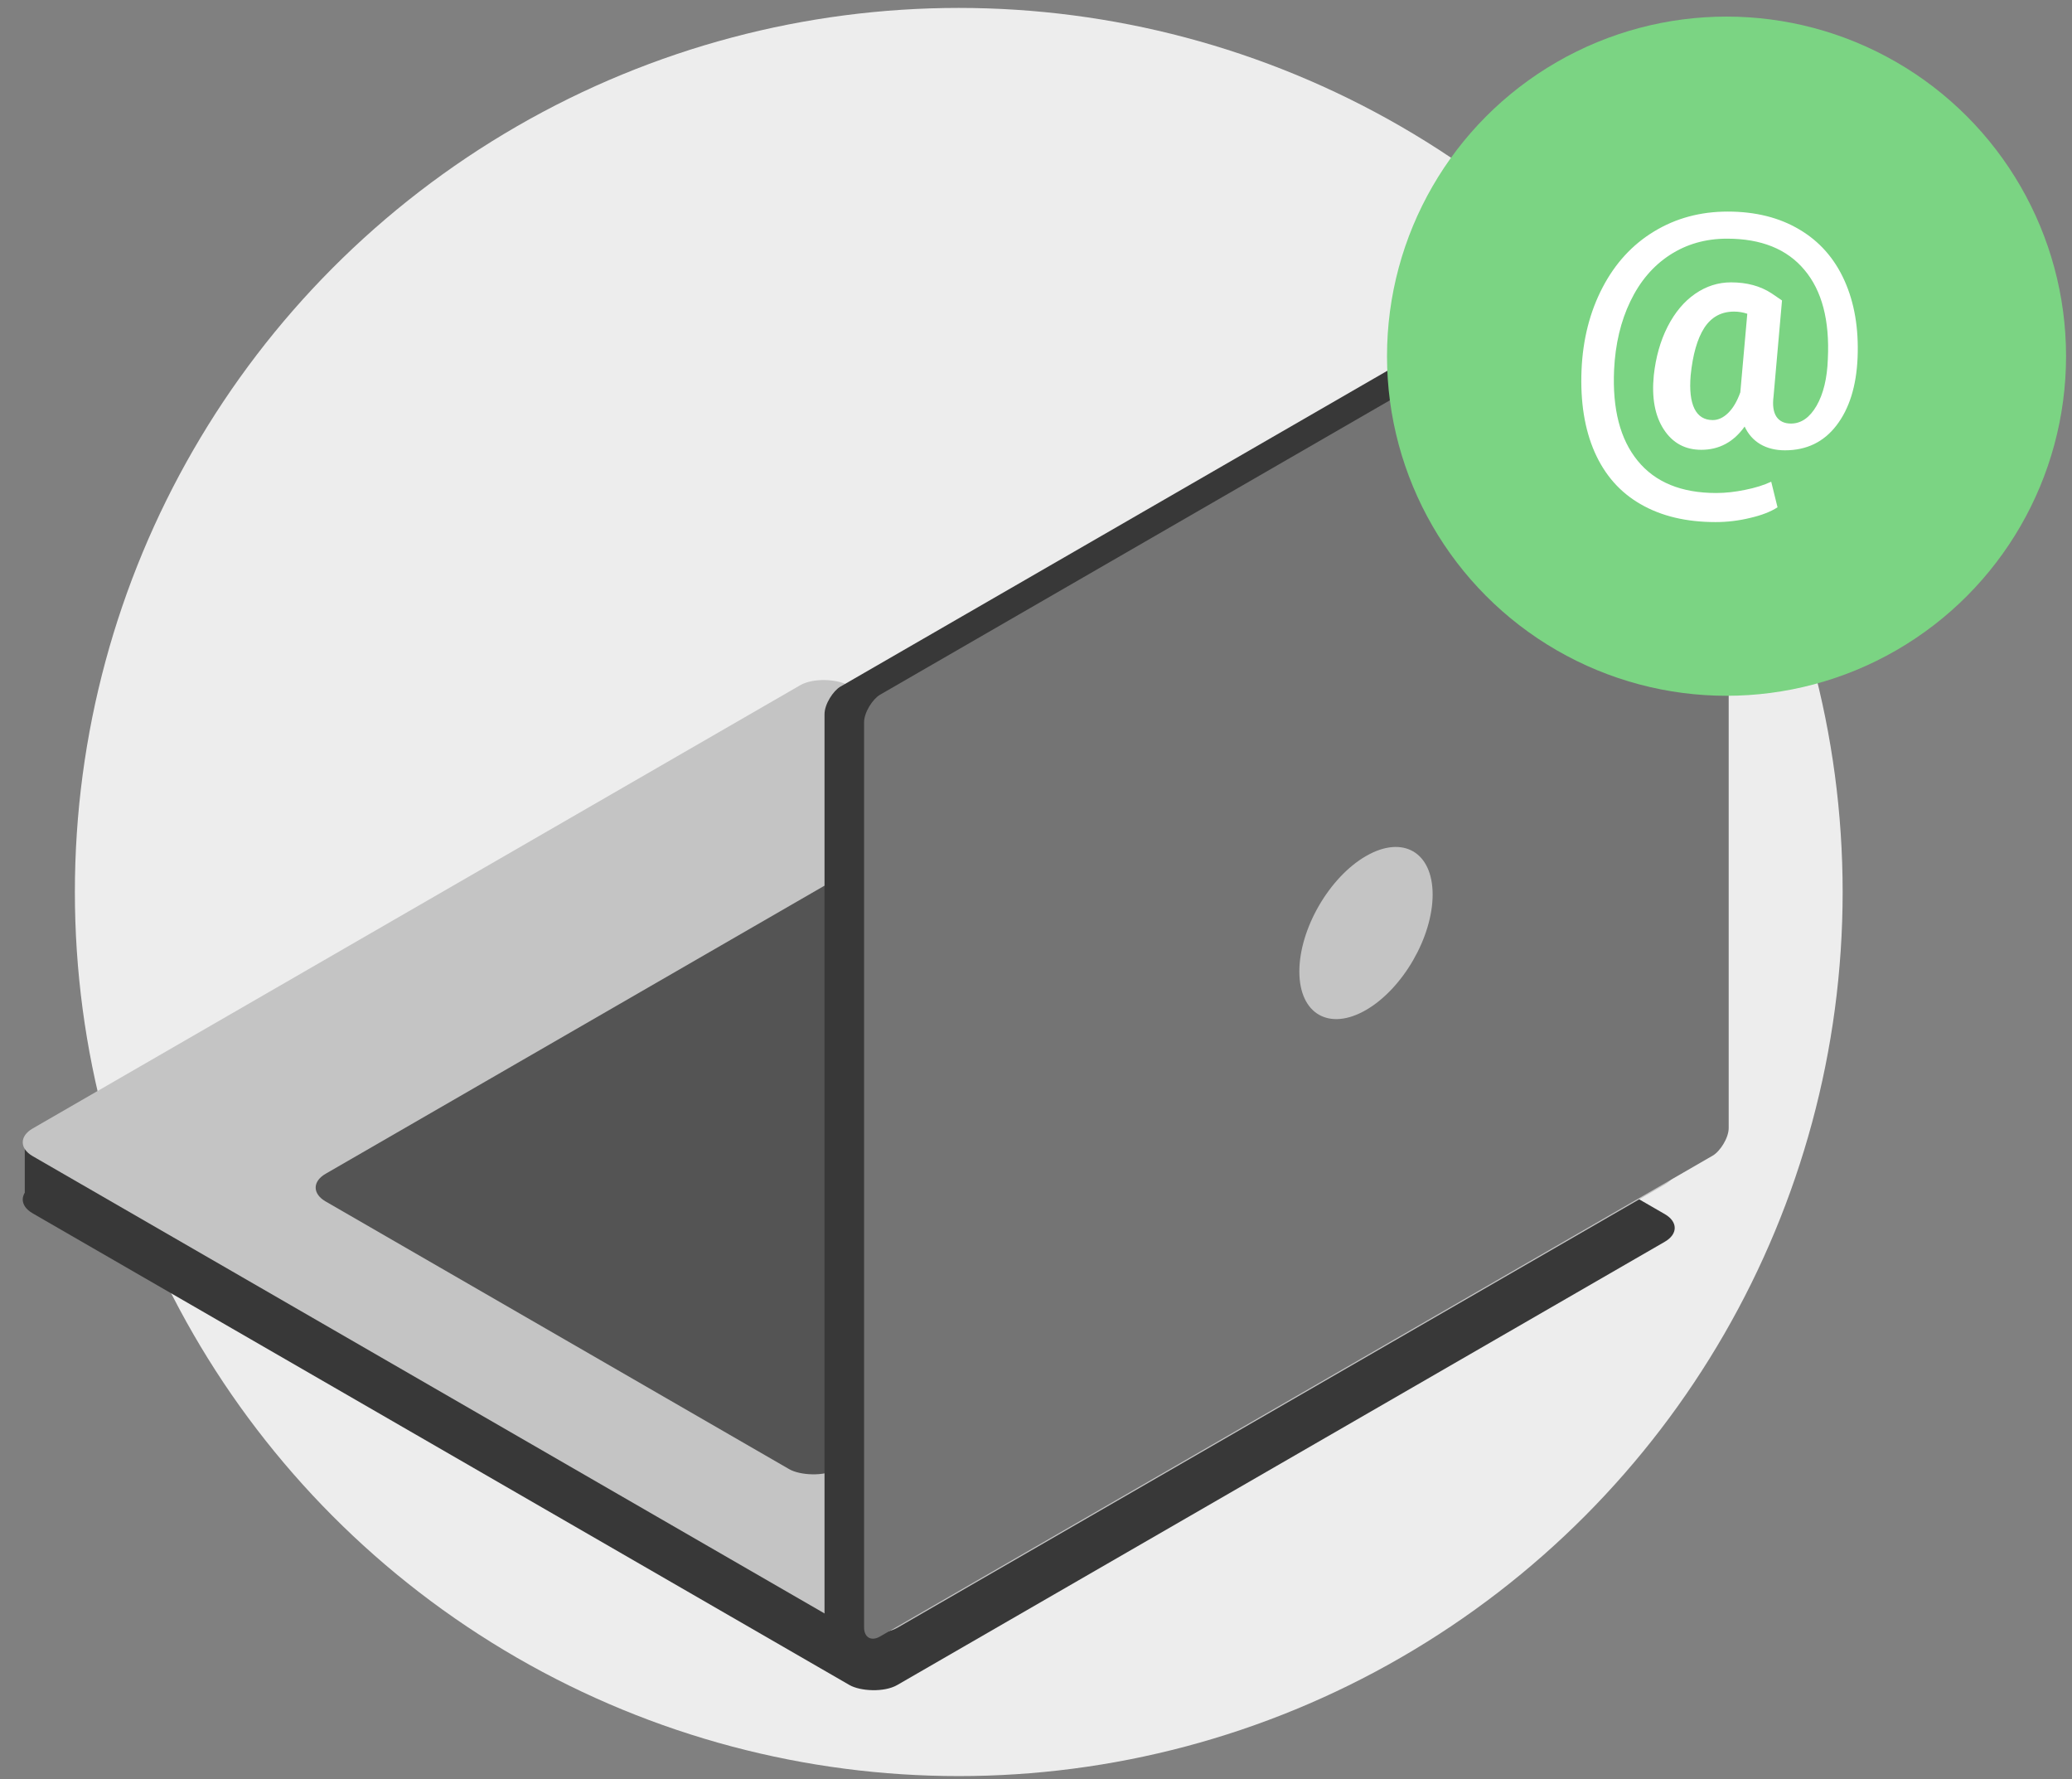
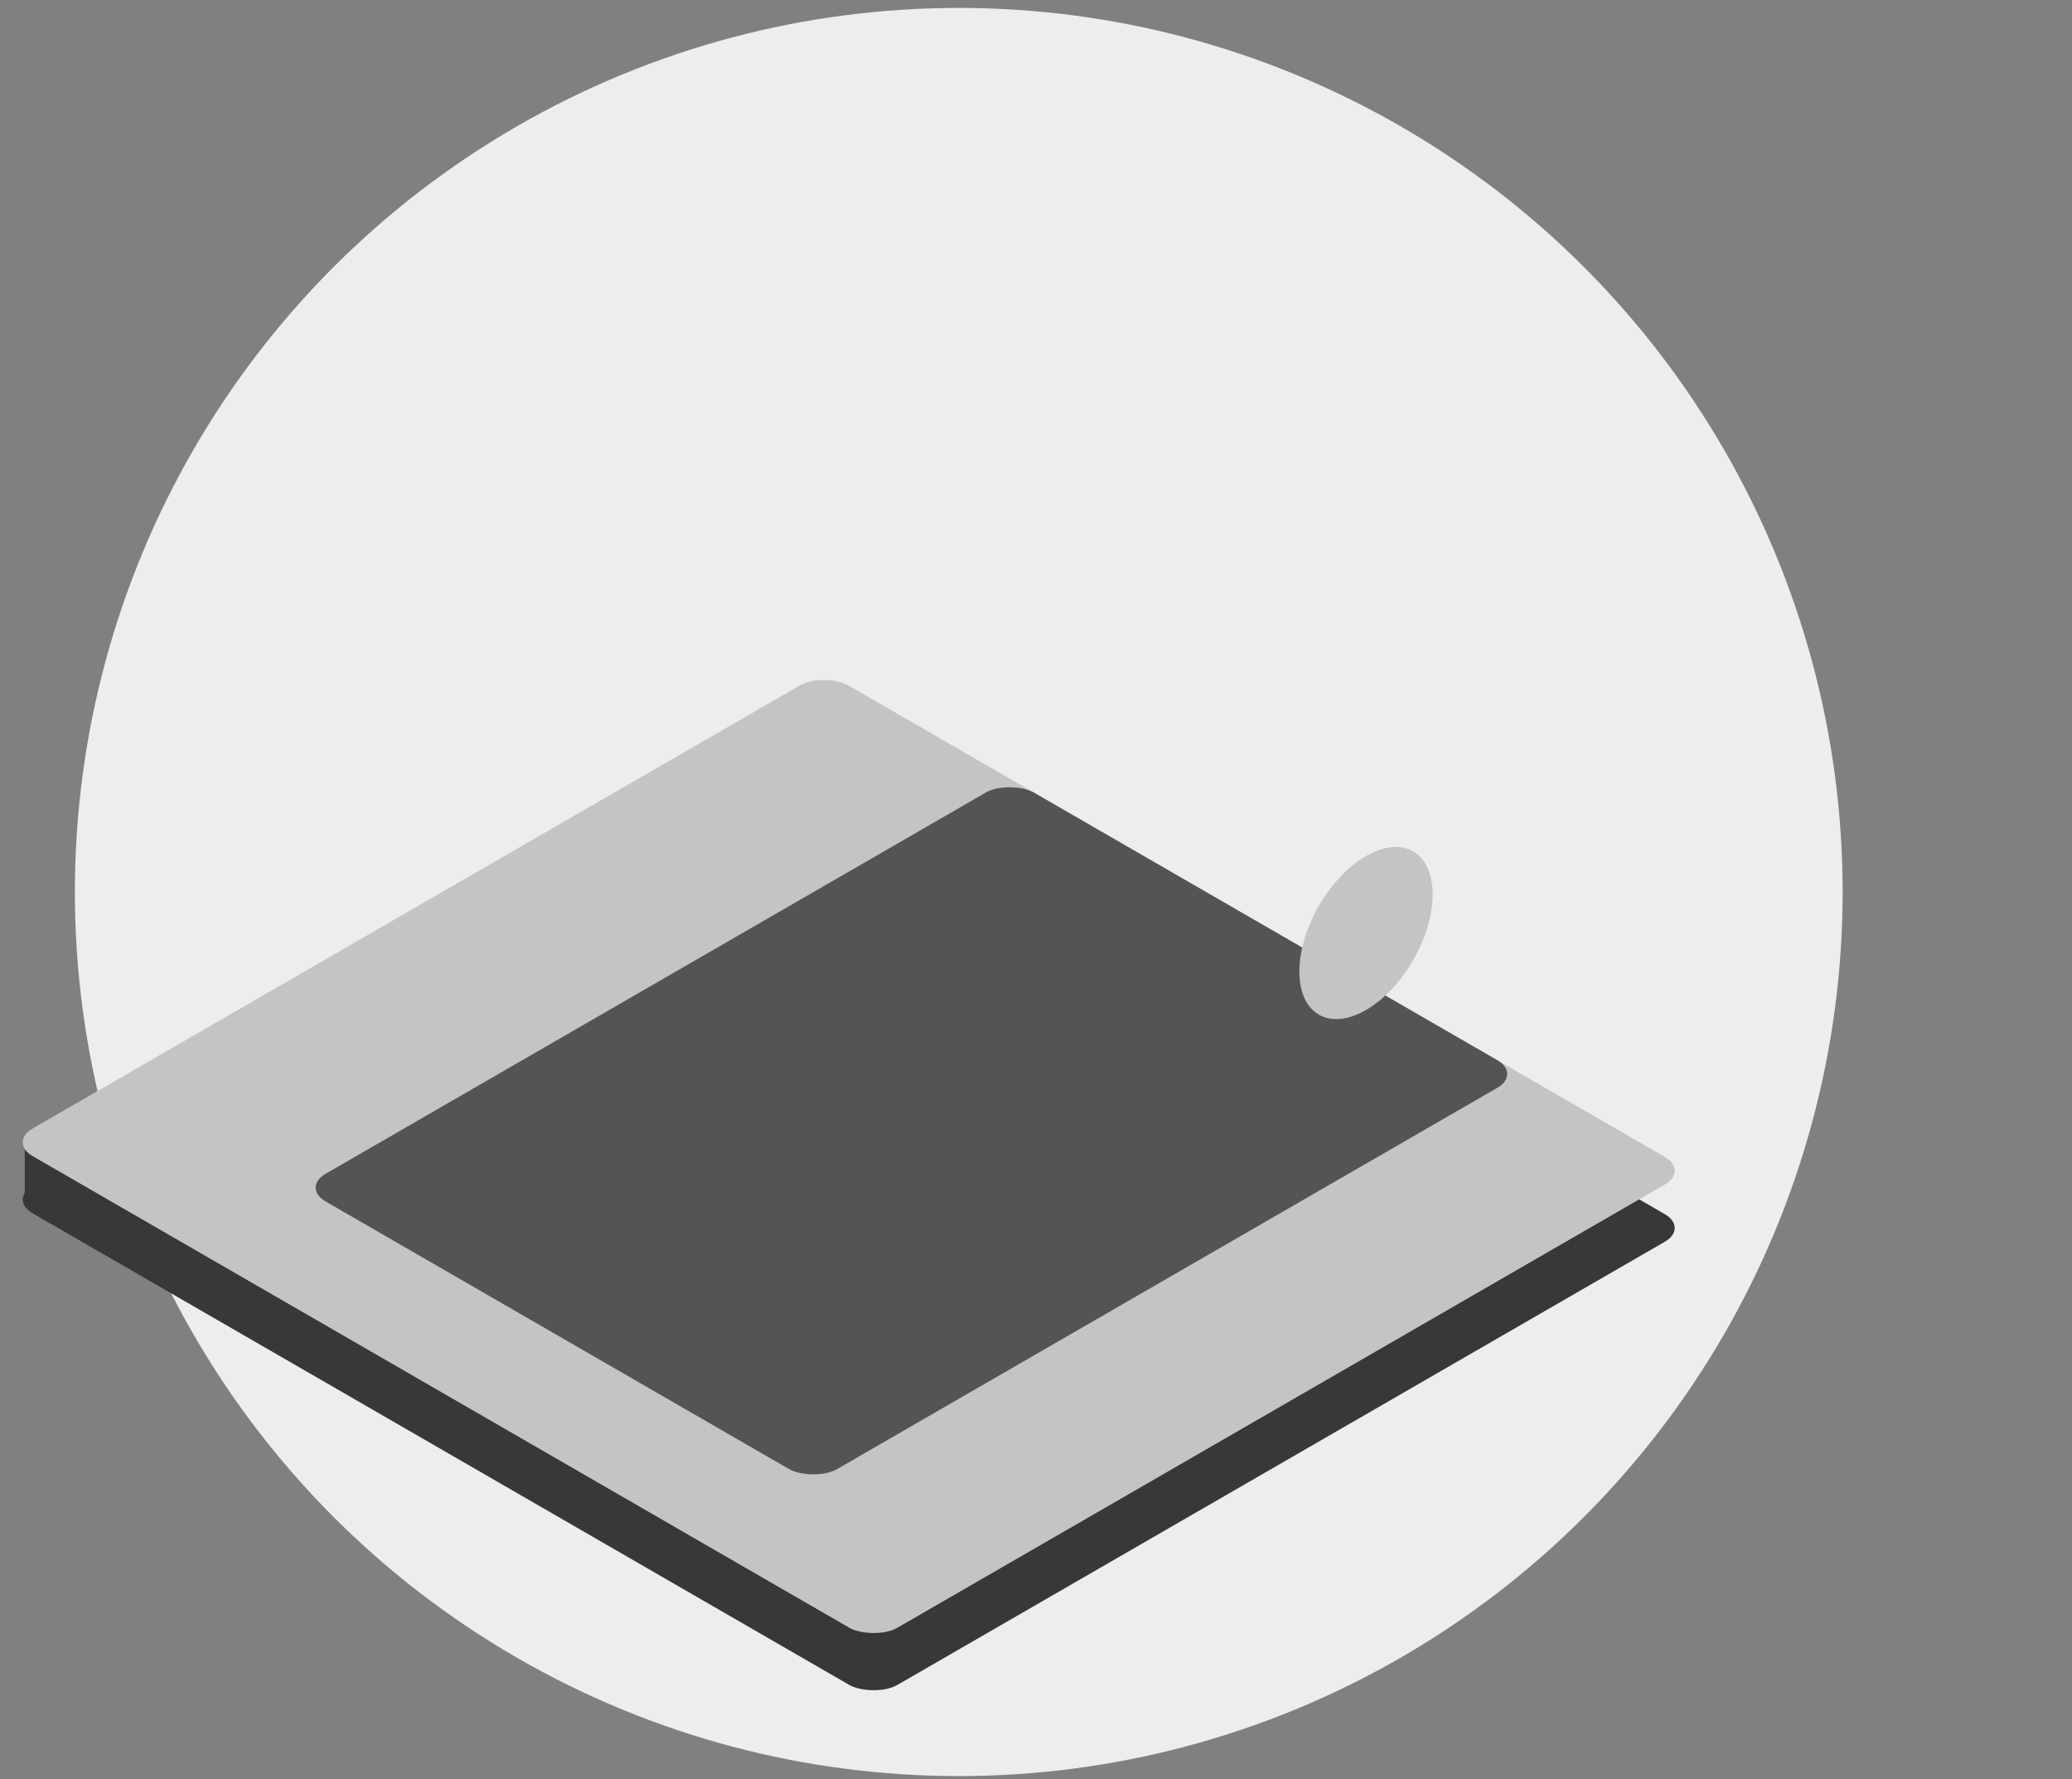
<svg xmlns="http://www.w3.org/2000/svg" width="205" height="176" viewBox="0 0 205 176" fill="none">
  <rect x="0" y="0" width="205" height="176" fill="#808080" stroke="none" />
  <circle cx="94.858" cy="88.234" r="87.45" fill="#EDEDED" />
  <path d="M2.451 118.247V112.436L7.408 112.949L7.009 118.589L2.451 118.247Z" fill="#383838" />
  <rect width="93.155" height="98.781" rx="2.732" transform="matrix(0.866 -0.5 0.866 0.5 0.863 118.65)" fill="#383838" />
  <rect width="93.155" height="98.781" rx="2.732" transform="matrix(0.866 -0.5 0.866 0.5 0.863 112.993)" fill="#C4C4C4" />
  <rect width="80.903" height="58.428" rx="2.732" transform="matrix(0.866 -0.5 0.866 0.5 29.846 117.474)" fill="#545454" />
-   <rect width="93.155" height="98.781" rx="1.821" transform="matrix(-4.37114e-08 1 -0.866 0.5 167.121 19.435)" fill="#383838" />
-   <path d="M82.246 161.249L86.268 162.085L85.574 158.855L82.056 159.018L82.246 161.249Z" fill="#383838" />
-   <rect width="93.155" height="98.781" rx="1.821" transform="matrix(-4.37114e-08 1 -0.866 0.5 171.034 20.242)" fill="#747474" />
  <circle r="7.614" transform="matrix(0.866 -0.5 2.20305e-08 1 135.149 92.292)" fill="#C4C4C4" />
-   <circle cx="170.82" cy="35.233" r="33.592" fill="#7BD483" />
-   <path d="M183.786 35.39C183.665 38.194 182.969 40.424 181.699 42.078C180.439 43.721 178.741 44.543 176.605 44.543C175.662 44.543 174.846 44.34 174.156 43.935C173.477 43.529 172.962 42.949 172.611 42.193C171.516 43.727 170.086 44.493 168.322 44.493C166.723 44.493 165.485 43.82 164.609 42.472C163.732 41.125 163.404 39.345 163.623 37.132C163.82 35.324 164.275 33.719 164.987 32.317C165.71 30.904 166.619 29.819 167.714 29.063C168.81 28.307 169.993 27.93 171.264 27.93C172.83 27.93 174.167 28.291 175.273 29.014L176.309 29.721L175.471 39.219C175.361 40.084 175.454 40.747 175.75 41.207C176.057 41.667 176.539 41.897 177.196 41.897C178.204 41.897 179.047 41.311 179.727 40.139C180.406 38.956 180.778 37.411 180.844 35.505C181.03 31.682 180.258 28.746 178.527 26.697C176.807 24.637 174.255 23.608 170.87 23.608C168.755 23.608 166.871 24.145 165.217 25.218C163.562 26.292 162.259 27.82 161.306 29.803C160.353 31.775 159.816 34.037 159.695 36.59C159.52 40.468 160.298 43.464 162.029 45.578C163.76 47.703 166.351 48.766 169.801 48.766C170.711 48.766 171.664 48.662 172.661 48.454C173.658 48.257 174.518 47.988 175.241 47.649L175.865 50.179C175.197 50.617 174.293 50.968 173.154 51.231C172.025 51.505 170.886 51.642 169.736 51.642C166.844 51.642 164.379 51.056 162.341 49.883C160.303 48.722 158.781 47.002 157.773 44.724C156.776 42.456 156.343 39.745 156.475 36.59C156.606 33.566 157.296 30.855 158.545 28.455C159.794 26.056 161.492 24.205 163.639 22.901C165.797 21.587 168.229 20.929 170.935 20.929C173.685 20.929 176.051 21.521 178.034 22.704C180.017 23.876 181.501 25.558 182.487 27.749C183.473 29.94 183.906 32.487 183.786 35.39ZM167.271 37.132C167.15 38.578 167.276 39.679 167.649 40.435C168.021 41.18 168.624 41.552 169.456 41.552C169.993 41.552 170.503 41.317 170.985 40.846C171.467 40.374 171.866 39.695 172.184 38.808L172.874 31.035C172.447 30.893 172.009 30.822 171.56 30.822C170.3 30.822 169.319 31.358 168.618 32.432C167.928 33.506 167.479 35.072 167.271 37.132Z" fill="white" />
</svg>